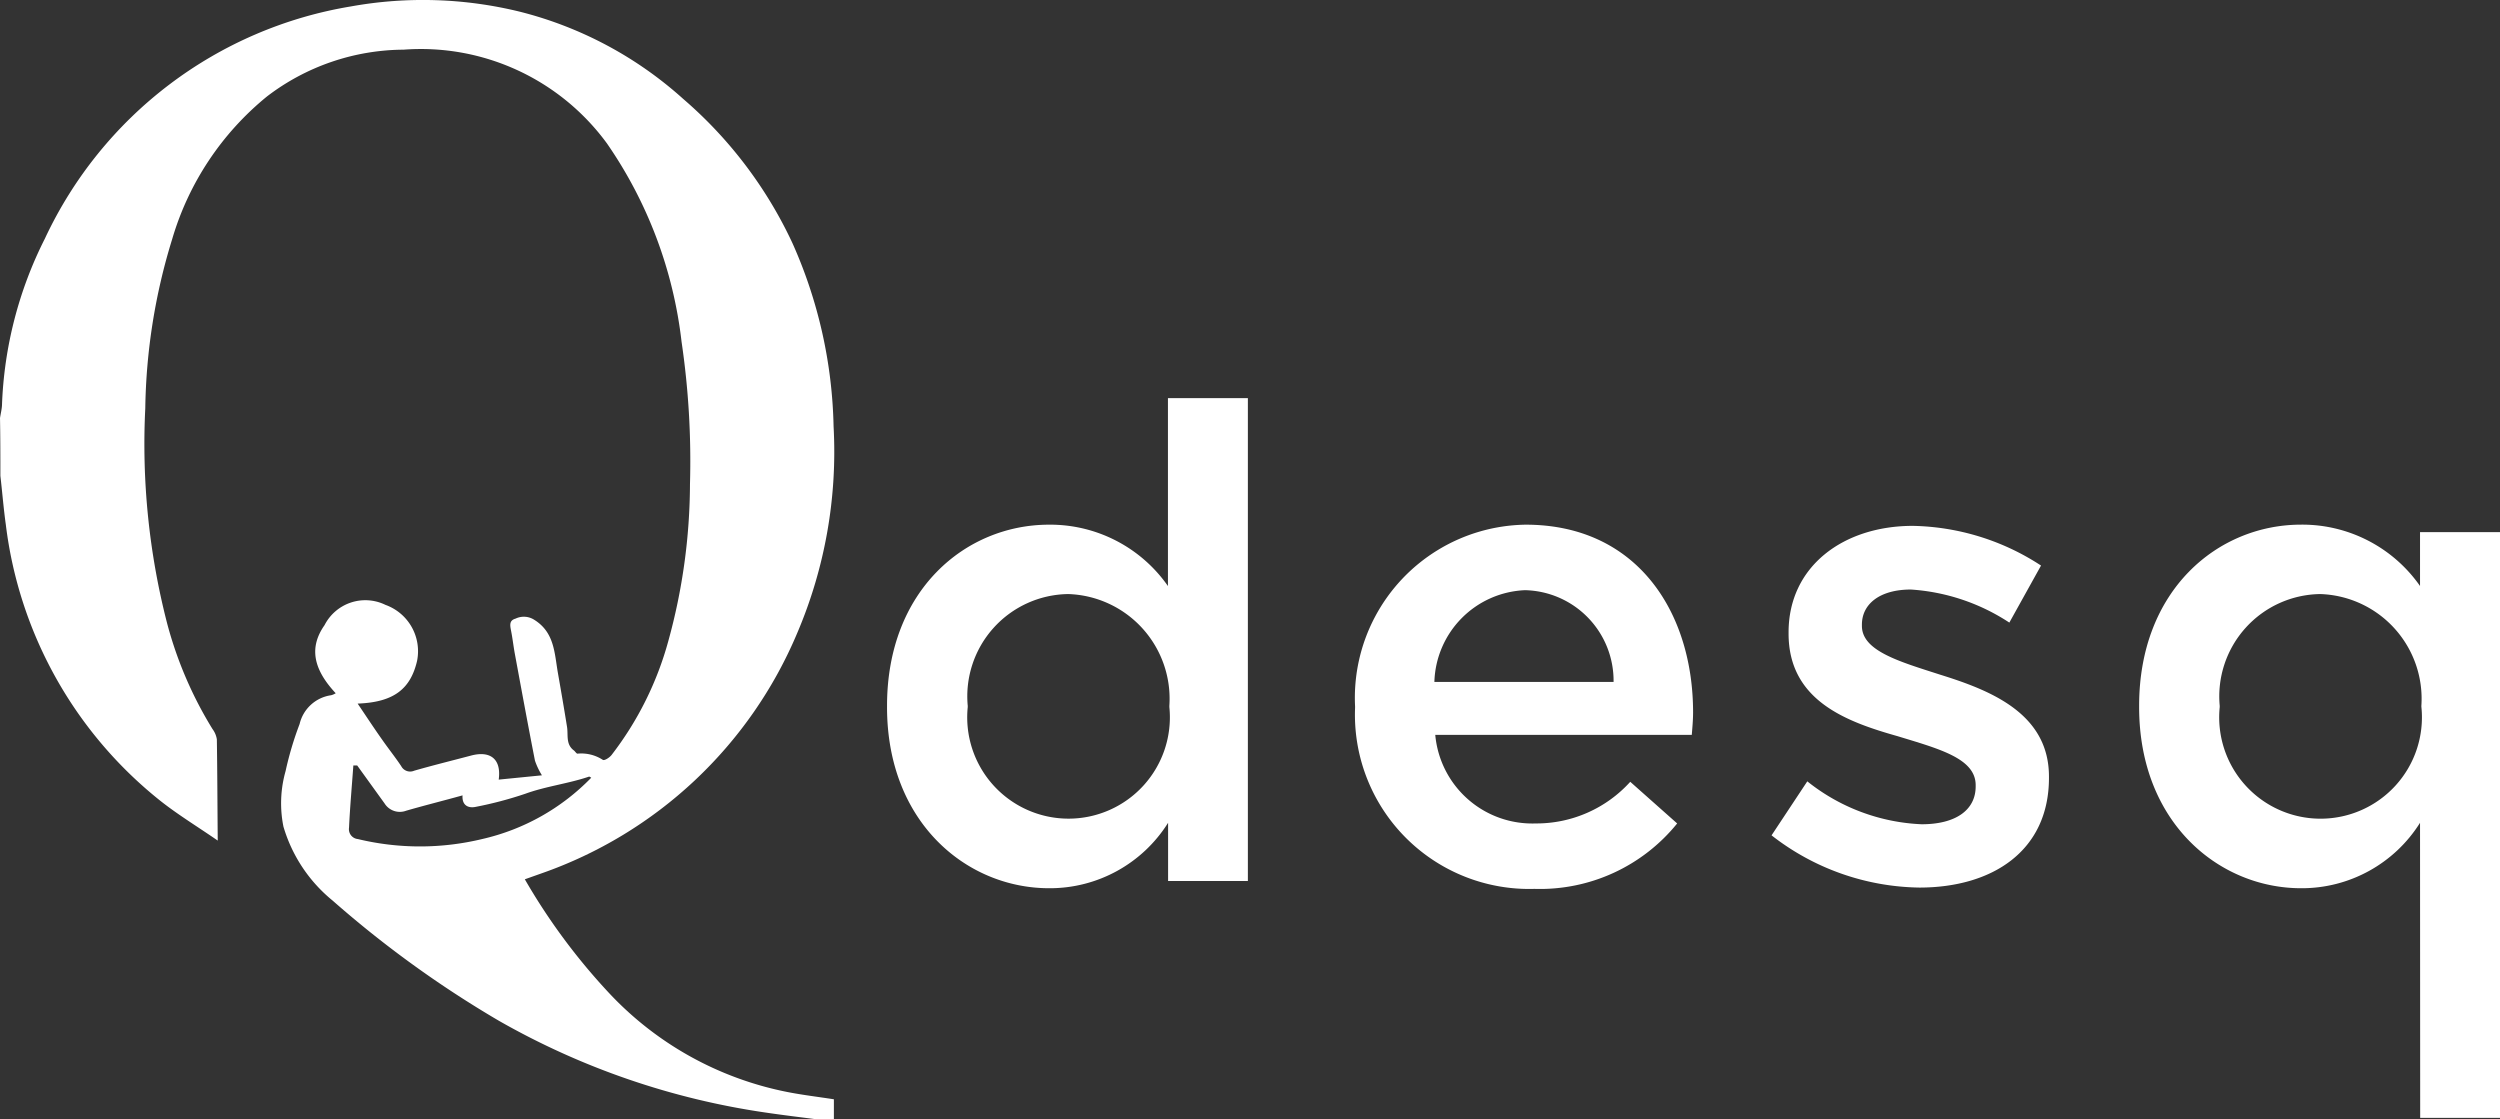
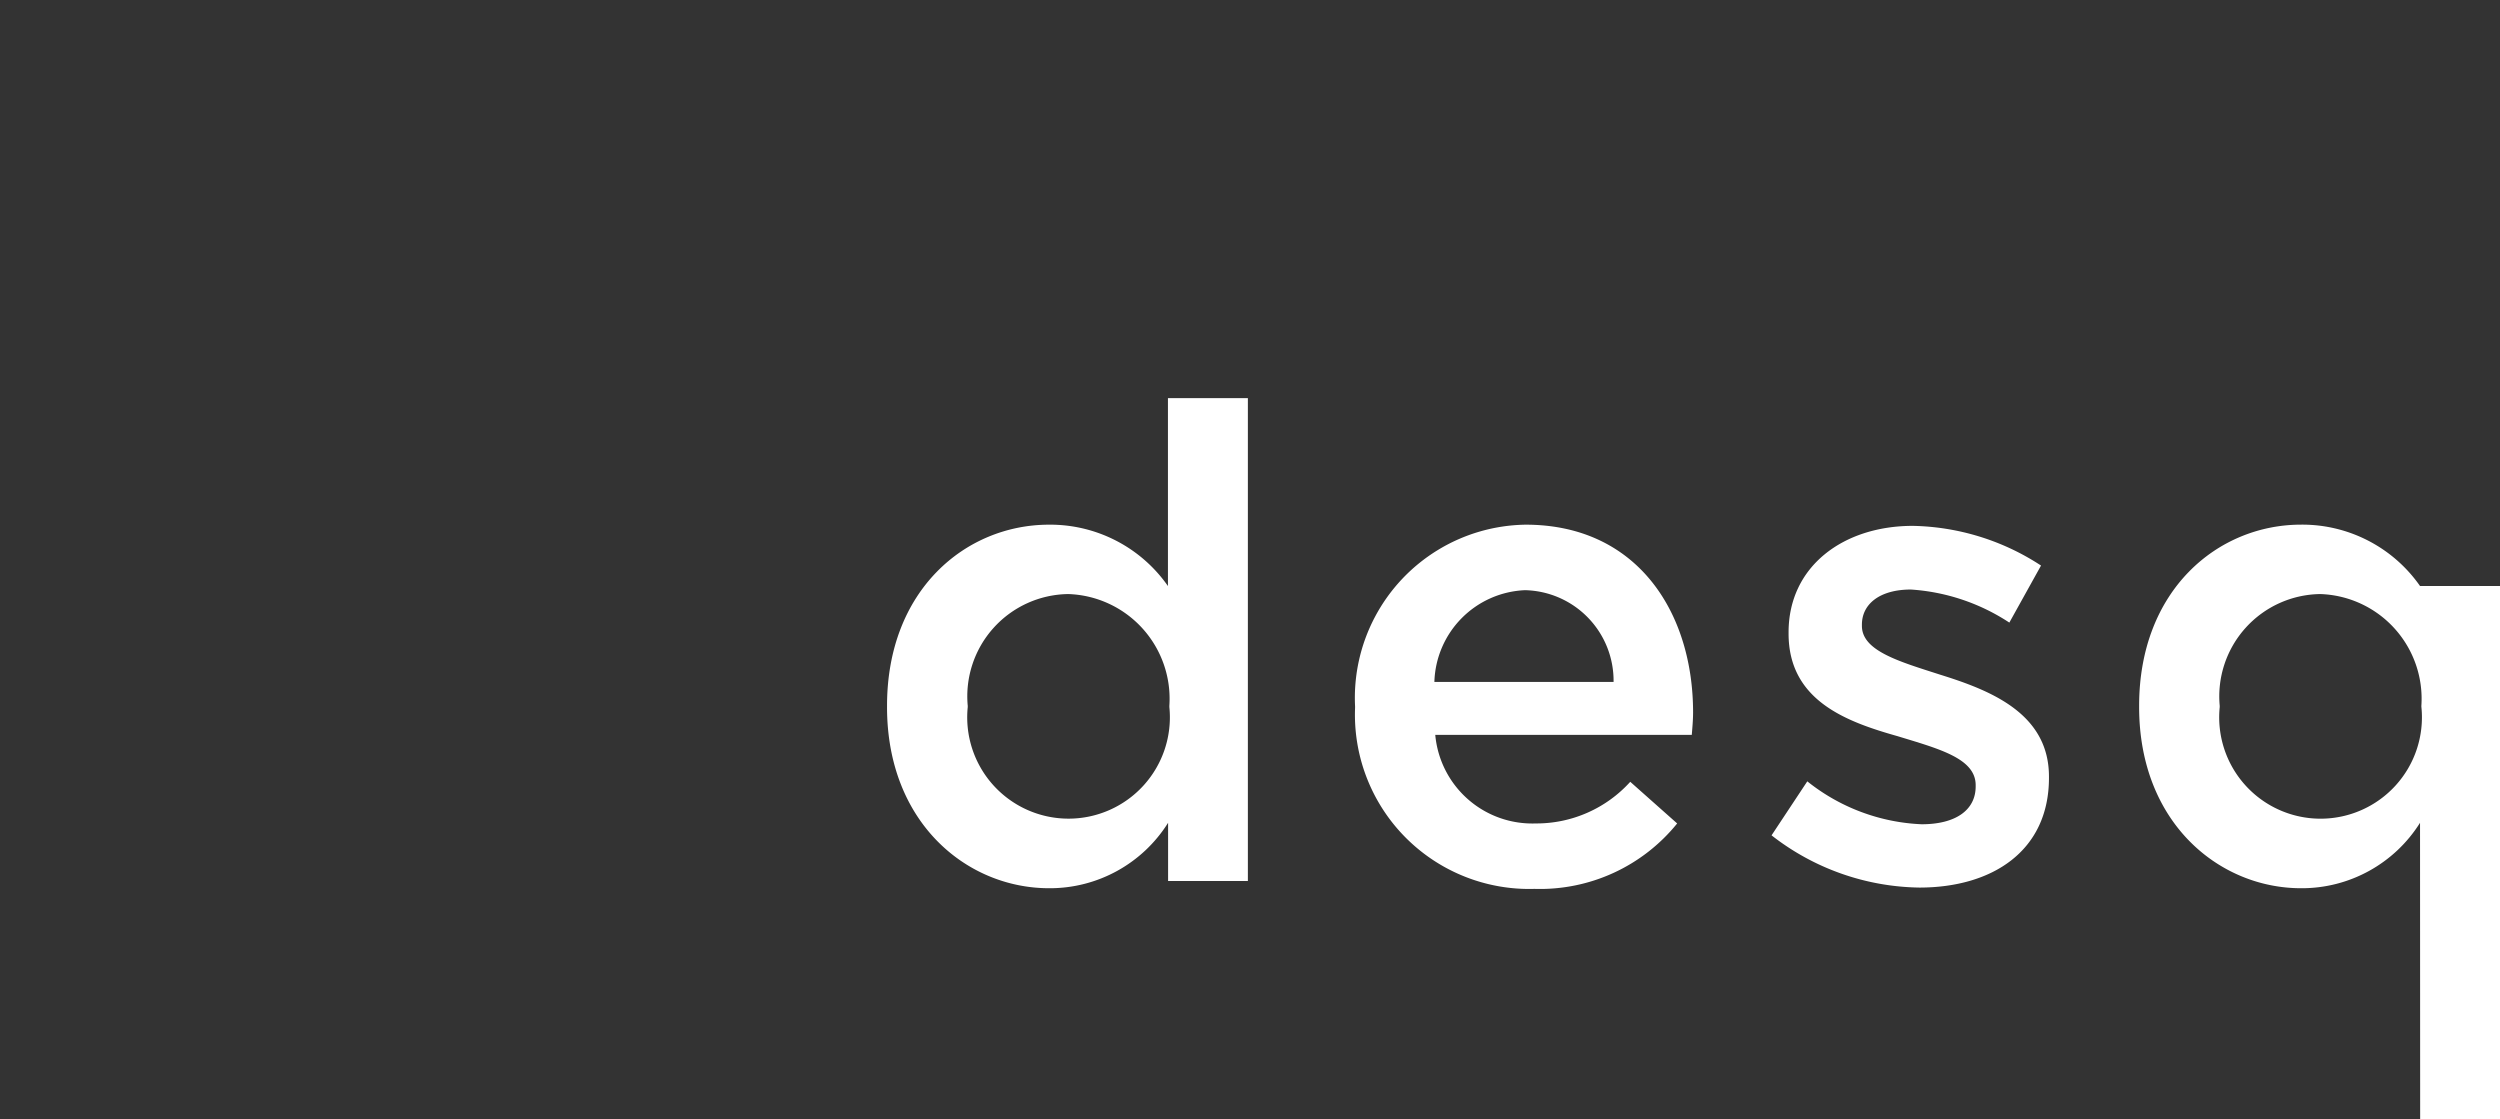
<svg xmlns="http://www.w3.org/2000/svg" id="prefix__Layer_2" width="65.183" height="29.187" data-name="Layer 2" viewBox="0 0 65.183 29.187">
  <rect x="0" y="0" width="65.183" height="29.187" fill="#333333" stroke="none" />
  <defs>
    <style>
            .prefix__cls-2{fill:#fff}
        </style>
  </defs>
  <g id="prefix__Layer_1" data-name="Layer 1">
-     <path id="prefix__Path_114" d="M21.243 29.172c-.441-.058-.883-.11-1.322-.175a19.766 19.766 0 0 1-6.983-2.397A27.98 27.98 0 0 1 8.6 23.464a3.908 3.908 0 0 1-1.28-1.927 3.077 3.077 0 0 1 .056-1.447 8.588 8.588 0 0 1 .366-1.228.986.986 0 0 1 .821-.75.435.435 0 0 0 .12-.052c-.6-.642-.691-1.207-.29-1.777a1.194 1.194 0 0 1 1.587-.527 1.284 1.284 0 0 1 .824 1.463c-.169.719-.593 1.076-1.549 1.111.222.328.422.634.635.935.163.234.342.458.5.694a.262.262 0 0 0 .338.121c.49-.141.986-.263 1.477-.393.521-.141.8.1.728.625l1.127-.112a1.842 1.842 0 0 1-.182-.383c-.182-.928-.353-1.858-.525-2.788-.037-.2-.059-.407-.1-.608-.024-.13-.051-.259.118-.306a.5.5 0 0 1 .472.02c.548.329.542.879.634 1.4.082.466.162.932.237 1.4.035.213-.038.452.176.614.035.025.072.092.1.086a1.026 1.026 0 0 1 .659.163c.046.023.173-.061.224-.125a8.545 8.545 0 0 0 1.484-2.981 15.537 15.537 0 0 0 .563-4.083 21.31 21.31 0 0 0-.22-3.717 11.359 11.359 0 0 0-1.946-5.169 6.01 6.01 0 0 0-5.3-2.443A5.912 5.912 0 0 0 6.891 2.5a7.536 7.536 0 0 0-2.473 3.724 15.641 15.641 0 0 0-.7 4.405 18.741 18.741 0 0 0 .57 5.611 10.246 10.246 0 0 0 1.183 2.754.6.6 0 0 1 .113.268c.013.857.015 1.713.023 2.64-.548-.38-1.108-.715-1.606-1.126a10.89 10.89 0 0 1-3.92-7.118c-.059-.422-.092-.845-.141-1.267 0-.5 0-1-.01-1.505.017-.114.046-.225.052-.339A10.426 10.426 0 0 1 1.1 6.207 10.742 10.742 0 0 1 9.077.153 10.592 10.592 0 0 1 13.5.294a10.026 10.026 0 0 1 4.241 2.268 11.2 11.2 0 0 1 2.85 3.761 12.3 12.3 0 0 1 1.073 4.777 12.052 12.052 0 0 1-.948 5.391 11.265 11.265 0 0 1-6.671 6.267l-.431.153a16.166 16.166 0 0 0 2.15 2.916 8.661 8.661 0 0 0 4.7 2.631c.391.077.788.124 1.208.189v.522zm-12-9.229h-.1c-.039.542-.087 1.083-.113 1.625a.258.258 0 0 0 .231.294 6.911 6.911 0 0 0 3.238 0 5.743 5.743 0 0 0 2.847-1.6c-.03-.015-.046-.031-.058-.028-.542.184-1.115.249-1.657.445a9.856 9.856 0 0 1-1.3.344c-.187.039-.36-.034-.341-.3-.507.141-.986.26-1.47.4a.469.469 0 0 1-.563-.19z" data-name="Path 114" transform="translate(.07 .015)" style="fill-rule:evenodd;fill:#fff" />
    <path id="prefix__Path_115" d="M164.2 81.809v-.034c0-3.017 2.051-4.722 4.224-4.722a3.745 3.745 0 0 1 3.1 1.6v-4.9h2.084v12.59h-2.08v-1.517a3.641 3.641 0 0 1-3.1 1.706c-2.144.001-4.228-1.706-4.228-4.723zm7.361 0v-.034a2.731 2.731 0 0 0-2.638-2.913 2.667 2.667 0 0 0-2.619 2.913v.034a2.642 2.642 0 1 0 5.257 0z" class="prefix__cls-2" data-name="Path 115" transform="translate(-141.072 -63.373)" />
    <path id="prefix__Path_116" d="M250.87 101.924v-.035a4.517 4.517 0 0 1 4.448-4.739c2.9 0 4.365 2.275 4.365 4.894 0 .19-.017.38-.034.587h-6.688a2.54 2.54 0 0 0 2.62 2.309 3.3 3.3 0 0 0 2.464-1.086l1.223 1.086a4.6 4.6 0 0 1-3.723 1.706 4.543 4.543 0 0 1-4.675-4.722zm6.74-.673a2.362 2.362 0 0 0-2.309-2.393 2.466 2.466 0 0 0-2.363 2.393z" class="prefix__cls-2" data-name="Path 116" transform="translate(-215.539 -83.47)" />
    <path id="prefix__Path_117" d="M328 105.447l.932-1.408a5.118 5.118 0 0 0 2.982 1.119c.9 0 1.408-.379 1.408-.986v-.034c0-.7-.964-.948-2.034-1.276-1.343-.379-2.844-.931-2.844-2.675v-.034c0-1.723 1.432-2.775 3.238-2.775a6.307 6.307 0 0 1 3.344 1.035L334.2 99.9a5.294 5.294 0 0 0-2.568-.862c-.811 0-1.276.379-1.276.914v.035c0 .655.986.931 2.05 1.274 1.328.414 2.827 1.018 2.827 2.655v.031c0 1.913-1.483 2.862-3.379 2.862a6.4 6.4 0 0 1-3.854-1.362z" class="prefix__cls-2" data-name="Path 117" transform="translate(-281.81 -83.667)" />
-     <path id="prefix__Path_118" d="M403.411 104.923a3.641 3.641 0 0 1-3.1 1.706c-2.137 0-4.224-1.706-4.224-4.724v-.034c0-3.017 2.051-4.722 4.224-4.722a3.747 3.747 0 0 1 3.1 1.6v-1.405h2.089v15.272h-2.085zm.035-3.017v-.034a2.731 2.731 0 0 0-2.638-2.913 2.668 2.668 0 0 0-2.62 2.913v.034a2.643 2.643 0 1 0 5.259 0z" class="prefix__cls-2" data-name="Path 118" transform="translate(-340.313 -83.47)" />
+     <path id="prefix__Path_118" d="M403.411 104.923a3.641 3.641 0 0 1-3.1 1.706c-2.137 0-4.224-1.706-4.224-4.724v-.034c0-3.017 2.051-4.722 4.224-4.722a3.747 3.747 0 0 1 3.1 1.6h2.089v15.272h-2.085zm.035-3.017v-.034a2.731 2.731 0 0 0-2.638-2.913 2.668 2.668 0 0 0-2.62 2.913v.034a2.643 2.643 0 1 0 5.259 0z" class="prefix__cls-2" data-name="Path 118" transform="translate(-340.313 -83.47)" />
  </g>
</svg>